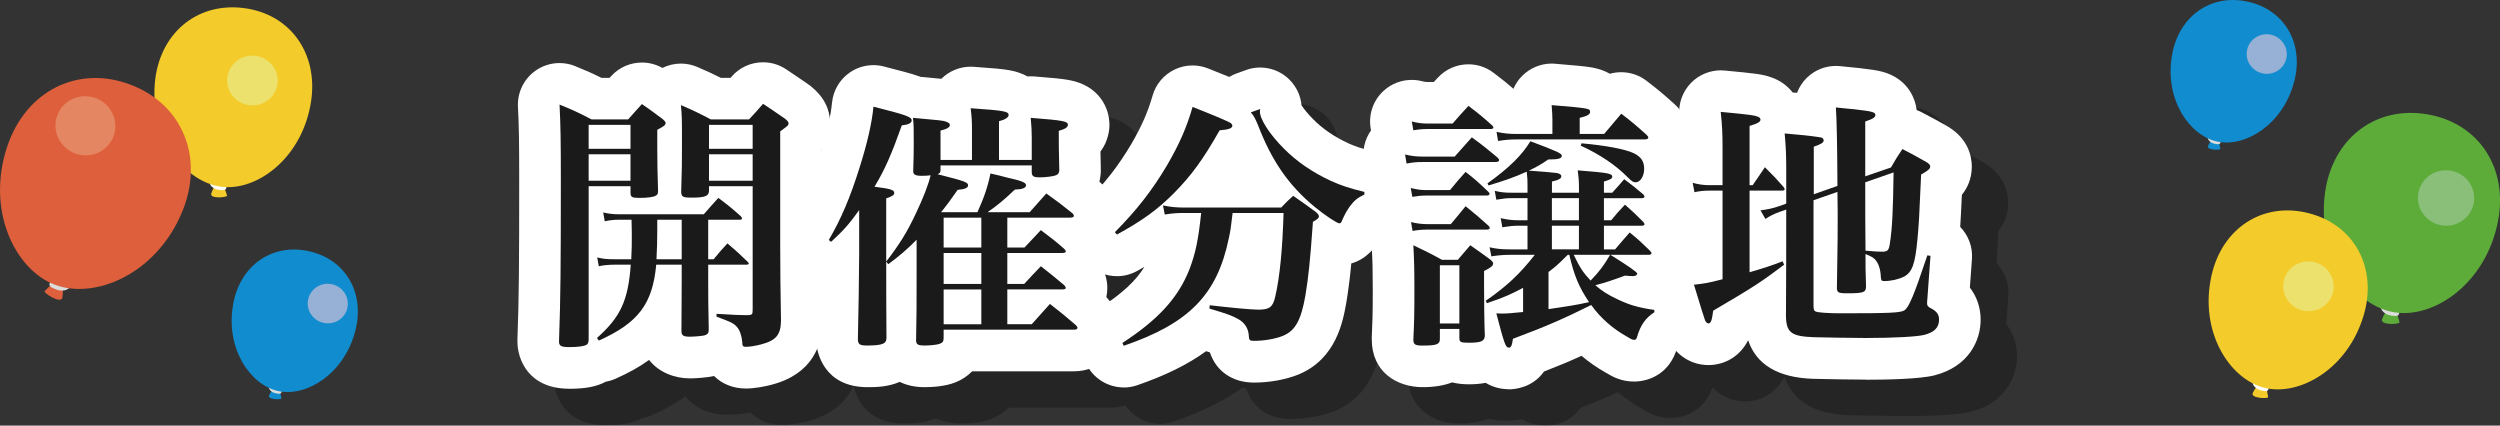
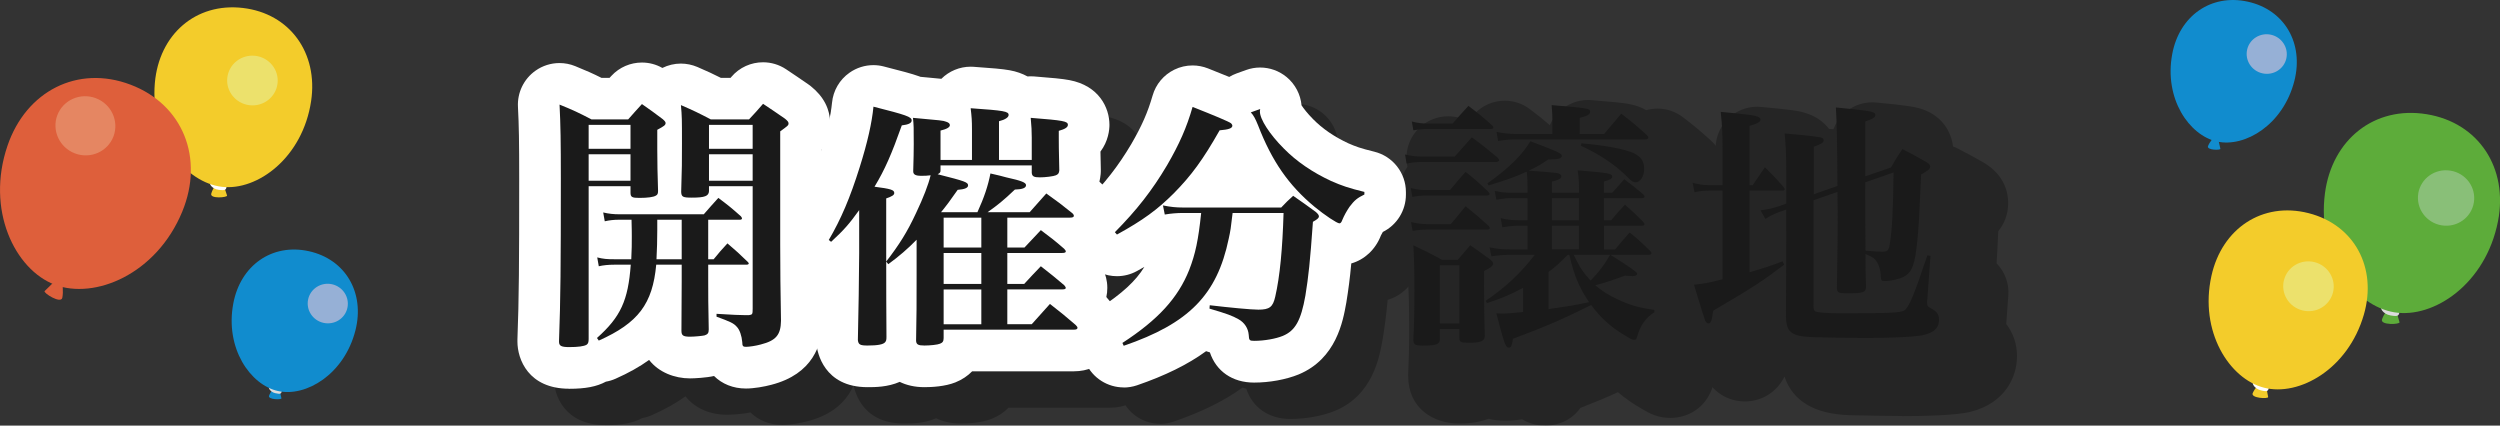
<svg xmlns="http://www.w3.org/2000/svg" viewBox="0 0 480.93 81.88">
  <rect x="0" y="0" width="480.93" height="81.88" fill="#333333" stroke="none" />
  <defs>
    <style>
      .cls-1 {
        fill: #ece16c;
      }

      .cls-1, .cls-2, .cls-3, .cls-4, .cls-5, .cls-6, .cls-7, .cls-8, .cls-9, .cls-10, .cls-11, .cls-12, .cls-13, .cls-14 {
        stroke-width: 0px;
      }

      .cls-1, .cls-2, .cls-3, .cls-4, .cls-5, .cls-7, .cls-9, .cls-10, .cls-11, .cls-13, .cls-14 {
        fill-rule: evenodd;
      }

      .cls-2 {
        fill: #5dac3a;
      }

      .cls-3 {
        fill: #fefefe;
      }

      .cls-4 {
        fill: #e58662;
      }

      .cls-5 {
        fill: #de5f3b;
      }

      .cls-6 {
        fill: #1a1a1a;
      }

      .cls-7 {
        fill: #118cce;
      }

      .cls-8 {
        fill: #000;
      }

      .cls-9 {
        fill: #89bf78;
      }

      .cls-10 {
        fill: #dcdcdc;
      }

      .cls-15 {
        isolation: isolate;
      }

      .cls-11 {
        fill: #f3cc2b;
      }

      .cls-16 {
        mix-blend-mode: multiply;
        opacity: .27;
      }

      .cls-12 {
        fill: #fff;
      }

      .cls-13 {
        fill: #dbdcdc;
      }

      .cls-14 {
        fill: #96b0d6;
      }
    </style>
  </defs>
  <g class="cls-15">
    <g id="_レイヤー_2" data-name="レイヤー 2">
      <g id="_レイヤー_1-2" data-name="レイヤー 1">
        <g>
          <g>
            <g class="cls-16">
              <path class="cls-8" d="M116.49,81.78c-7.85,0-9.95-5.69-9.95-9.05,0,0,0-.35,0-.45.3-7.97.34-14.37.34-30.85,0-7.16-.05-10.27-.24-13.89-.14-2.73,1.13-5.35,3.36-6.93,1.37-.98,3-1.48,4.63-1.48,1.02,0,2.04.19,3.02.59,2.2.9,3.35,1.4,5.06,2.26h1.55c.11-.11.22-.24.34-.37,1.57-1.7,3.72-2.58,5.89-2.58,1.35,0,2.71.34,3.93,1.04,1.11-.55,2.33-.84,3.56-.84,1.07,0,2.15.22,3.17.65,2.01.87,3.05,1.35,4.53,2.1h1.86c.05-.05.09-.11.14-.17,1.57-1.86,3.83-2.83,6.11-2.83,1.53,0,3.08.44,4.43,1.34,1.85,1.24,2.47,1.65,4.33,2.94.15.1.3.21.44.33,2.45,1.97,3.7,4.37,3.7,7.15,0,2.16-.69,3.78-1.6,5.01v18.29c0,5.18.04,7.93.13,13.4l.02,1.17c0,.09,0,.18,0,.28-.08,4.4-1.86,10.07-9.85,12.13-1.33.36-3.33.72-4.9.72-2.46,0-4.6-.89-6.13-2.41-1.47.34-3.77.46-4.62.46-2.93,0-6-1.14-7.87-3.55-1.83,1.32-3.96,2.51-6.42,3.6-.62.28-1.25.47-1.89.58-1.78.96-3.93,1.37-7.08,1.37Z" />
              <path class="cls-8" d="M184.83,81.48c-1.86,0-3.45-.38-4.75-1.02-2.33,1.02-4.76,1.02-6.2,1.02-8.42,0-9.64-6.76-9.8-8.12-.04-.38-.06-.76-.05-1.14.06-2.43.15-7.22.2-11.14-.8-.28-1.56-.69-2.26-1.23l-.45-.35c-3.17-2.47-4.02-6.9-1.99-10.37,2.05-3.49,3.56-7.06,5.21-12.34,1.29-4.09,2.07-7.46,2.32-10.03.22-2.32,1.45-4.43,3.36-5.77,1.36-.96,2.97-1.46,4.6-1.46.66,0,1.32.08,1.97.25,3.49.89,5.39,1.39,6.76,1.88.11.04.22.08.33.12l1.08.1c1.23.11,2.17.2,2.93.28,1.5-1.49,3.53-2.33,5.64-2.33.19,0,.37,0,.56.02,3.57.25,5.51.41,6.91.66,1.35.24,2.49.66,3.46,1.19.21-.02.41-.02.62-.02s.42,0,.63.02c3.59.28,5.43.45,6.81.71,5.69,1.07,7.71,5.31,7.71,8.61,0,.92-.19,3.09-1.73,5.14.01.77.04,1.83.07,3.43,0,.3,0,.6-.03.9-.05.5-.13.99-.24,1.46,1.95,1.68,3.07,4.06,3.07,6.57,0,1.77-.59,3.6-1.74,5.08.13.58.19,1.16.19,1.77,0,1.18-.27,2.38-.79,3.5.43.92.79,2.09.79,3.51,0,.61-.06,1.19-.19,1.76,2,2.15,2.44,4.4,2.44,5.94,0,4.1-3.25,8.35-8.7,8.35h-19.55c-.88.9-1.96,1.62-3.23,2.13-2,.8-4.57.92-5.97.92Z" />
              <path class="cls-8" d="M223.17,81.53c-3.06,0-5.96-1.77-7.28-4.69l-.25-.55c-1.64-3.6-.39-7.86,2.92-10.02,4.26-2.77,6.92-5.2,8.59-7.93-.46.26-.94.53-1.43.8-1.21.67-2.54.99-3.85.99-2.23,0-4.43-.93-5.99-2.69l-.4-.45c-2.8-3.15-2.67-7.93.29-10.93,3.79-3.83,6.35-7.12,8.86-11.35,2.03-3.5,3.15-6.05,4.1-9.33.62-2.17,2.13-3.97,4.16-4.97,1.11-.55,2.32-.82,3.53-.82,1,0,1.99.19,2.94.56,1.68.66,3.02,1.2,4.11,1.65.45-.27.93-.5,1.43-.68l1.8-.65c.88-.32,1.8-.48,2.71-.48,1.85,0,3.67.64,5.13,1.86,1.64,1.37,2.65,3.33,2.84,5.41.38.58,1.1,1.53,2.24,2.68,1.78,1.81,4.02,3.35,6.74,4.62,1.47.64,2.32.96,5.01,1.62,3.58.88,6.09,4.09,6.09,7.77v.5c0,3.04-1.72,5.82-4.44,7.17-.16.26-.29.5-.37.68-1.04,2.7-3.14,4.65-5.7,5.38-.27,2.94-.55,5.03-.95,7.5,0,.04-.01.08-.02.11-.62,3.48-1.9,10.72-9.15,13.74-2.43.99-5.61,1.57-8.58,1.57-4.19,0-7.3-2.2-8.5-5.81-.21-.07-.45-.14-.73-.23-3.55,2.59-7.93,4.72-13.28,6.56-.86.29-1.73.43-2.59.43Z" />
              <path class="cls-8" d="M297.24,81.88c-.98,0-2.72-.18-4.44-1.23-.95.18-2.01.28-3.21.28s-2.31-.13-3.25-.37c-1.47.57-3.32.92-5.65.92-4.88,0-9.8-2.84-9.8-9.2,0-.12,0-.25,0-.37.14-3.08.19-4.47.19-9.13,0-3.9-.04-5.4-.19-8.19-.02-.46,0-.91.04-1.36-.03-.14-.06-.28-.08-.42l-.3-1.7c-.25-1.43-.11-2.88.39-4.21-.06-.21-.1-.43-.14-.64l-.3-1.7c-.14-.82-.16-1.65-.05-2.46-.36-.71-.62-1.48-.76-2.28l-.3-1.75c-.36-2.12.14-4.27,1.36-5.99l-.06-.32c-.48-2.7.46-5.45,2.49-7.3,1.49-1.36,3.42-2.09,5.39-2.09.7,0,1.41.09,2.11.28.3.08.57.12.89.12h1.26c.23-.25.48-.53.78-.84,1.57-1.69,3.71-2.56,5.87-2.56,1.69,0,3.38.53,4.82,1.62,1.71,1.29,2.55,1.96,3.84,3.09.4-.93.97-1.78,1.7-2.5,1.51-1.5,3.54-2.35,5.65-2.35.21,0,.43,0,.64.03,4.09.34,5.88.5,7.17.73,1.32.24,2.45.65,3.39,1.2.71-.2,1.45-.3,2.19-.3,1.71,0,3.43.55,4.89,1.67,2.44,1.88,3.23,2.56,5.31,4.43.1.09.21.19.31.29,2.23,2.23,2.69,4.6,2.69,6.21,0,1.42-.35,2.75-.97,3.91.12.67.17,1.37.17,2.09,0,.99-.12,1.94-.34,2.84.25.81.39,1.65.39,2.51,0,.94-.15,1.84-.44,2.67.29.85.44,1.74.44,2.63,0,.33-.02.66-.06.99.94,1.44,1.41,2.98,1.41,4.61,0,1.98-.68,3.79-1.84,5.2,1.48,1.46,2.39,3.49,2.39,5.7v.45c0,2.67-1.33,5.16-3.54,6.64-.02.06-.05.14-.08.24-1.35,4.73-5.15,6.43-8.29,6.43-2.35,0-4.02-.86-5.4-1.7-1.71-.97-3.26-2.05-4.68-3.25-2.32,1.06-4.57,2-7.21,3.02-2.22,3.11-5.56,3.43-6.82,3.43Z" />
              <path class="cls-8" d="M365.92,80.03c-1.24,0-8.62-.09-10.21-.16-6.69-.24-10.85-2.73-12.42-7.42-1.48,2.97-4.35,4.78-7.66,4.78-1.48,0-5.17-.44-7.54-4.56-.19-.33-.35-.67-.5-1.02-.47-1.18-2.19-6.92-2.38-7.57-.68-2.27-.32-4.71.98-6.69,1-1.52,2.48-2.64,4.18-3.2v-2.64c-.61-.21-1.19-.49-1.74-.85-1.83-1.18-3.09-3.06-3.51-5.19l-.35-1.8c-.53-2.71.38-5.51,2.41-7.39.92-.86,2.02-1.47,3.19-1.81-.02-1.86-.08-2.98-.3-5.15-.25-2.38.59-4.75,2.28-6.46,1.51-1.52,3.56-2.37,5.68-2.37.25,0,.5.01.76.04,5.81.55,7.24.7,8.86,1.28,1.71.56,3.16,1.6,4.21,2.94.29.03.57.05.84.07.41-1.08,1.05-2.08,1.9-2.91,1.5-1.46,3.51-2.27,5.58-2.27.26,0,.51.01.77.04.64.06,1.23.12,1.76.18.64.07,1.17.13,1.54.15.13,0,.26.02.39.04,2.16.25,3.38.42,4.47.71,4.4,1.18,6.26,4.51,6.6,7.37.33.12.65.26.97.43,2.12,1.11,2.87,1.51,4.84,2.63.06.03.11.07.17.1,4.03,2.42,4.63,5.87,4.63,7.71,0,2.35-.84,4.12-1.91,5.44-.13,2.9-.22,4.71-.32,6.17,1.55,1.59,2.43,3.81,2.26,6.17l-.4,5.51c1.34,1.74,2.07,3.85,2.07,6.17,0,4.07-2.33,9.02-8.86,10.7-2.85.74-9.52.85-13.24.85Z" />
              <path class="cls-8" d="M120.24,42.82v29.4c0,.6-.1.9-.4,1.1-.5.3-1.65.45-3.35.45-1.55,0-1.95-.25-1.95-1.05v-.15c.3-8.05.35-14.45.35-31.15,0-7.1-.05-10.4-.25-14.3,2.7,1.1,3.55,1.5,6.15,2.85h7.05c1.15-1.3,1.5-1.7,2.65-2.95,1.75,1.2,2.25,1.6,4,2.9.4.35.55.55.55.75,0,.4-.3.6-1.6,1.3v3.75c0,2.75.05,4.6.15,8,0,.5-.1.75-.4.9-.45.3-1.65.45-3.2.45-1.4,0-1.7-.15-1.7-1v-1.25h-8.05ZM128.29,31.02h-8.05v4.6h8.05v-4.6ZM128.29,36.67h-8.05v5.1h8.05v-5.1ZM143.24,56.87h1.05c1.1-1.35,1.45-1.75,2.65-3.05,1.75,1.5,2.25,1.95,3.9,3.55.15.15.2.25.2.3,0,.15-.15.25-.45.25h-7.35v3.2c0,2.45,0,4.7.1,9.15v.15c0,.65-.2.9-.8,1.1-.4.1-1.95.25-2.8.25-1.35,0-1.65-.25-1.65-1.15l.05-9.45v-3.25h-4.9c-.7,7.55-3.45,11.2-11.05,14.6l-.35-.5c4.55-4.05,6-7.2,6.5-14.1h-3.2c-1.05,0-2.1.1-2.95.3l-.3-1.7c1.2.3,1.9.35,3.25.35h3.3c.1-2,.1-2.85.1-4.35,0-.9,0-1.25-.05-3.25h-2.4c-1,0-1.9.1-2.75.3l-.3-1.7c1.05.25,2,.35,3.05.35h16.3c1.2-1.4,1.6-1.8,2.8-3.15,2,1.5,2.55,1.95,4.35,3.55.15.2.2.3.2.4,0,.15-.15.25-.4.25h-6.1v7.6ZM133.44,49.27v2.05c0,1.9-.05,3.6-.15,5.55h4.85v-7.6h-4.7ZM143.39,42.82v.95c-.05.95-.8,1.25-3.3,1.25-1.75,0-2-.15-2.05-1.1.15-4.95.15-5.4.15-9.4,0-4.6,0-5.05-.2-7.3,2.55,1.1,3.35,1.5,5.75,2.75h7.35c1.2-1.3,1.6-1.7,2.7-3,1.8,1.2,2.4,1.6,4.2,2.85.5.4.7.65.7.9,0,.4-.1.45-1.6,1.55v21.75c0,5.6.05,8.35.15,14.7-.05,2.7-.95,3.8-3.9,4.55-.9.25-2.2.45-2.85.45-.55,0-.7-.15-.7-.9-.1-1.2-.5-2.4-1.05-2.95-.6-.7-1.3-1-3.9-1.95v-.55c3.45.2,4.3.25,5.35.25h.9c.65-.1.7-.15.7-1.25v-23.55h-8.4ZM151.79,31.02h-8.4v4.6h8.4v-4.6ZM151.79,36.67h-8.4v5.1h8.4v-5.1Z" />
-               <path class="cls-8" d="M166.43,53.17c2.35-4,4.1-8.1,5.95-14,1.5-4.75,2.35-8.55,2.65-11.65,6.3,1.6,7.35,1.95,7.35,2.65,0,.5-.6.8-1.9.95-1.95,5.5-3.25,8.5-5.25,11.8,3.1.4,3.8.6,3.8,1.2,0,.4-.4.65-1.55,1.05v10.45q0,9.65.05,16.2c0,.55-.05.75-.25,1-.35.45-1.45.65-3.4.65-1.45,0-1.75-.2-1.85-1.05.1-3.75.25-13.55.25-16.65v-8.35c-1.9,2.65-2.95,3.85-5.4,6.1l-.45-.35ZM187.93,39.77c0,.4-.1.5-.55.75,5.35,1.35,5.85,1.55,5.85,2.15,0,.45-.6.75-2,.85-1.5,2.15-2.1,2.95-3.2,4.3h7c1.3-2.85,2.05-5.1,2.5-7.45,1.35.3,2.35.55,3.05.75,2.95.65,3.8,1,3.8,1.5,0,.55-.7.8-2.15.85-2.2,2.1-3.4,3.05-5.25,4.35h8.1l3.2-3.6c2.25,1.6,2.9,2.1,4.95,3.75.25.2.35.4.35.55,0,.25-.25.35-.8.35h-12v5.75h3.3l3.15-3.35c2,1.5,2.6,1.95,4.5,3.6.2.25.3.35.3.5,0,.2-.2.3-.8.3h-10.45v5.95h3.25q1.6-1.75,3.2-3.4c2,1.55,2.6,2.05,4.5,3.65.2.25.3.4.3.5,0,.2-.2.3-.6.3h-10.65v6.7h4.7c1.5-1.7,2-2.25,3.5-3.9,2.2,1.7,2.85,2.25,4.95,4.05.25.25.35.4.35.55,0,.25-.25.35-.7.35h-25.05v1.6c0,.65-.2.9-.7,1.1-.45.2-1.9.35-3,.35-1.2,0-1.55-.2-1.6-.9.1-4.9.1-7.2.1-12.55v-6.9c-1.65,1.7-3.45,3.25-5.45,4.7l-.4-.5c2.55-3.3,4.05-5.7,5.75-9.35,1.4-2.95,2.35-5.4,2.8-7.25-.65.1-1.15.1-1.85.1-1.05,0-1.5-.25-1.5-.85v-.1q.1-3.2.1-5.15c0-3.3,0-3.55-.15-5.05,5.45.5,5.75.5,6.4.75.45.15.7.35.7.65,0,.4-.55.75-1.8,1.05v5.65h6.05v-5.9c0-1.6-.05-2.35-.25-4.05,6.45.45,7.3.6,7.3,1.3,0,.45-.65.9-1.85,1.2v7.45h6.3v-4.35c0-1.3-.05-2.05-.2-3.75,6.35.5,7.15.65,7.15,1.35,0,.45-.5.8-1.75,1.15v1.45c0,1.3,0,1.7.1,6.15-.05.55-.2.75-.65.95-.45.2-2.05.4-3.1.4-1.15,0-1.5-.2-1.55-.9v-1.4h-17.55v.95ZM195.78,48.87h-7.25v5.75h7.25v-5.75ZM188.53,55.67v5.95h7.25v-5.95h-7.25ZM188.53,62.68v6.7h7.25v-6.7h-7.25Z" />
              <path class="cls-8" d="M221.47,51.67c4.2-4.25,7.15-8,10.05-12.9,2.35-4.05,3.75-7.2,4.9-11.2,4.05,1.6,6.95,2.8,7.4,3.15.1.1.25.3.25.45,0,.5-.65.75-2.45.9-3.2,5.65-5.45,8.7-8.8,12.1-3.15,3.15-5.95,5.2-10.95,7.95l-.4-.45ZM244.12,47.97c-.35,3-.4,3.35-.75,4.95-2.25,10.8-7.65,16.3-20.2,20.6l-.25-.55c6.85-4.45,10.7-8.65,12.85-14.05,1.2-3.1,1.75-5.7,2.3-10.95h-3.5c-1.15,0-2.35.1-3.5.3l-.35-1.75c1.5.3,2.55.4,3.8.4h18.95c1-1.05,1.3-1.35,2.3-2.25,1.95,1.35,2.5,1.75,4.35,3.1.4.35.6.6.6.85,0,.3-.25.55-1.15,1.05-.55,7.75-.85,10.5-1.45,14.2-.85,4.8-1.95,6.75-4.35,7.75-1.35.55-3.55.95-5.5.95-.9,0-1-.1-1.05-1.15-.1-1.25-.8-2.35-1.95-3-1.25-.7-2.2-1.05-5.6-2.05l.05-.65c3.8.45,8,.85,9.35.85,2.15,0,2.8-.5,3.25-2.5.9-3.9,1.4-9.25,1.6-16.1h-9.8ZM249.42,27.97c-.05.3-.05.45-.05.5,0,1.45,1.85,4.35,4.6,7.1,2.45,2.5,5.55,4.6,9.1,6.25,2.05.9,3.35,1.35,6.4,2.1v.5c-1.35.65-1.9,1.1-2.85,2.35-.55.8-1.05,1.7-1.4,2.55-.15.45-.35.65-.55.65-.45,0-2.8-1.55-4.8-3.2-5-4.15-8.2-8.8-10.85-15.65-.55-1.35-.85-1.9-1.4-2.5l1.8-.65Z" />
              <path class="cls-8" d="M277.29,36.72c1.25.3,2.15.4,3.35.4h6.2c1.45-1.65,1.9-2.15,3.3-3.7,2.2,1.6,2.85,2.15,4.9,3.85.25.25.35.4.35.55,0,.2-.25.35-.7.35h-14.05c-1.1,0-1.8.05-3.05.3l-.3-1.75ZM278.39,43.17c1.3.3,1.95.4,2.95.4h4.6c1.3-1.6,1.7-2.05,3-3.5,2,1.55,2.55,2.1,4.35,3.8.2.2.25.3.25.45,0,.2-.2.3-.6.3h-11.6c-.85,0-1.45.05-2.65.25l-.3-1.7ZM278.44,49.72c1.25.3,2.15.4,3.25.4h4.4c1.25-1.5,1.65-1.95,2.85-3.45,2,1.6,2.55,2.1,4.4,3.75.2.2.25.35.25.45,0,.15-.2.3-.55.3h-11.35c-1.1,0-1.75.05-2.95.25l-.3-1.7ZM278.59,30.37c1.1.3,2.1.4,3,.4h4.85c1.3-1.5,1.75-2,3.05-3.4,2.05,1.55,2.65,2.05,4.55,3.75.2.2.25.3.25.4,0,.2-.2.3-.55.3h-12.1c-.95,0-1.6.05-2.75.25l-.3-1.7ZM283.99,72.23c0,1-.6,1.25-3.3,1.25-1.5,0-1.8-.2-1.8-1.2.15-3.2.2-4.7.2-9.5,0-4.05-.05-5.7-.2-8.6,2.4,1.15,3.15,1.5,5.5,2.8h3.05c1.05-1.2,1.35-1.6,2.4-2.8,1.75,1.2,2.25,1.6,3.85,2.75.4.35.55.55.55.75,0,.45-.5.85-1.75,1.45v2.7c0,3.25.05,7.5.15,9.75-.05,1.05-.7,1.35-3.05,1.35-1.6,0-1.85-.1-1.85-.95v-1.7h-3.75v1.95ZM283.99,69.23h3.75v-11.2h-3.75v11.2ZM316.8,56.02q5.15,3.2,5.15,3.6c0,.3-.3.5-.85.5-.35,0-.95-.05-1.5-.1-2.6.95-3.6,1.3-5.7,1.85,1.25,1.1,2.45,1.85,4.15,2.65,2.4,1.15,4.05,1.65,7.2,2.1v.45c-1.65,1.05-2.65,2.45-3.3,4.65-.15.55-.25.65-.6.65-.25,0-.45-.05-1.35-.6-2.85-1.6-5.1-3.6-6.9-6.1-5,2.5-8.6,4.1-15.05,6.5-.2,1.35-.35,1.7-.8,1.7-.6,0-.85-.65-2.4-6.6.5.05.85.05,1.1.05.95,0,2.05-.1,4.05-.3v-4.65c-2.35,1.25-3.7,1.85-6.95,2.95l-.25-.45c4.05-2.8,6.55-5.15,9.45-8.85h-4.8c-1.2,0-2.4.1-3.55.3l-.35-1.75c1.35.3,2.3.4,3.85.4h3.45v-4.55h-1.75c-1,0-1.9.1-3.1.3l-.3-1.75c1.35.3,2.2.4,3.4.4h1.75v-4.25h-3.1c-.9,0-1.45.05-2.9.3l-.3-1.7c1.3.3,2,.35,3.2.35h3.1v-1.15c0-1.3,0-1.5-.15-2.9-2.45,1.1-4.3,1.75-7.35,2.65l-.2-.4c4.2-3,6.7-5.5,8.25-8.1,5.2,1.95,6.05,2.35,6.05,2.8,0,.5-.65.7-2.35.7h-.25c-1.6,1.1-2.2,1.4-3.75,2.15q4.15.3,5.3.45c.6.1.95.3.95.65,0,.4-.45.7-1.8,1v2.15h5.2v-.85c0-1.3-.05-2-.25-3.45,5.75.45,6.65.6,6.65,1.2,0,.4-.4.6-1.6.95v2.15h1.6c1.05-1.15,1.4-1.55,2.3-2.6,1.6,1.2,2.05,1.55,3.65,2.9.2.2.25.35.25.45,0,.2-.2.3-.55.3h-7.25v4.25h1.4c1.1-1.35,1.45-1.75,2.65-3,1.6,1.4,2.05,1.85,3.5,3.3.15.15.25.35.25.45,0,.2-.2.3-.5.3h-7.3v4.55h2.15c1.2-1.4,1.55-1.85,2.8-3.25,1.8,1.45,2.3,1.95,3.9,3.5.2.25.3.35.3.5s-.2.3-.55.3h-7.35ZM315.59,32.77l3.3-3.9c2.2,1.7,2.85,2.25,4.85,4.05.25.25.35.4.35.55,0,.2-.25.35-.65.35h-24.8c-1.2,0-2.25.1-3.45.3l-.3-1.75c1.45.3,2.5.4,3.75.4h7v-2.75c0-.85-.05-1.5-.15-2.8,7.25.6,7.4.65,7.4,1.3,0,.5-.55.8-2,1.15v3.1h4.7ZM308.59,56.02c-1.85,1.85-2.3,2.25-3.7,3.3v7.15c4-.6,5.4-.8,7.8-1.35-1.95-2.9-2.85-5.05-3.8-9.1h-.3ZM305.54,49.37h5.2v-4.25h-5.2v4.25ZM305.54,54.97h5.2v-4.55h-5.2v4.55ZM309.74,56.02c1.2,2.5,1.8,3.4,3.25,4.95,1.7-1.75,2.55-2.9,3.75-4.95h-7ZM311.24,34.57c4.55.4,8.35,1.1,10.05,1.9,1.4.7,2,1.55,2,3s-.75,2.6-1.65,2.6c-.45,0-.75-.2-1.45-.9-2.35-2.4-5.4-4.45-9.1-6.15l.15-.45Z" />
              <path class="cls-8" d="M350.22,57.92c-4.25,3.2-5.55,4.1-13.65,8.85-.25,1.95-.45,2.45-.95,2.45-.2,0-.4-.2-.6-.55-.1-.25-.85-2.55-2.15-6.9,2.15-.25,2.6-.3,5.5-1.05v-17.05h-2.55c-.95,0-2,.1-2.85.3l-.35-1.8c1.1.3,2.05.45,3.2.45h2.55v-6.9c0-2.9-.05-4.3-.35-7.2,5.8.55,6.4.65,7.05.9.4.1.6.35.6.6,0,.4-.55.75-2.1,1.2v11.4h.6c1.05-1.5,1.35-2,2.35-3.45,1.6,1.6,2.1,2.1,3.55,3.75.15.2.25.35.25.5s-.2.25-.5.25h-6.25v15.7c2.9-.85,3.85-1.15,6.35-2.1l.3.65ZM349.32,47.77c-1,.35-1.9.8-2.7,1.35l-.95-1.65c1.45-.2,2.35-.4,3.4-.75l1.55-.55v-6.4c0-2.9-.05-4.25-.3-7.1q6.75.6,7.2.85c.15.05.3.3.3.5,0,.4-.45.7-1.9,1.2v9.15l4.55-1.6q-.05-11.55-.3-15.1c1.55.15,2.8.3,3.55.35,3.45.4,4.05.55,4.05,1.1,0,.45-.45.75-1.95,1.25v10.55l4.95-1.7c.9-1.6,1.2-2.05,2.2-3.55,2.1,1.1,2.75,1.45,4.6,2.5.5.3.75.55.75.85,0,.45-.4.8-1.75,1.55-.35,8.15-.45,9.8-.7,12.4-.45,4.8-1,6.4-2.6,7.25-1,.5-2.45.85-3.8.85-.5,0-.6-.15-.65-.75-.05-1.55-.45-2.65-1.1-3.4-.4-.4-.75-.6-1.85-1.05,0,2.4,0,3.1.1,6.2,0,1.2-.45,1.35-3.7,1.35-1.65,0-1.9-.15-1.9-1.1.15-9.8.15-10,.15-13.55,0-.25,0-2.1-.05-4.85l-4.6,1.6v20.25c0,.75.1,1.05.4,1.15.4.2,2.35.35,4.85.35,9.5,0,11.4-.1,12.2-.55.9-.55,1.85-2.85,4.45-10.6l.6.1-.6,8.3c-.05.4-.05.65-.05.8,0,.5.15.7.85,1.05,1.05.55,1.45,1.2,1.45,2.1,0,1.55-.9,2.45-2.85,2.95-1.35.35-5.9.6-11.25.6-1.5,0-9.05-.1-9.9-.15-4.4-.15-5.4-.85-5.45-4.1.05-7.95.05-14.75.05-20.45l-1.3.45ZM365.82,42.07c0,4.85,0,9.2.05,13.15,1.5.15,2.55.2,3.2.2,1.05,0,1.3-.25,1.5-1.65.45-2.95.6-6.2.7-13.6l-5.45,1.9Z" />
            </g>
            <g>
              <g>
                <path class="cls-12" d="M109.49,74.78c-7.85,0-9.95-5.69-9.95-9.05,0,0,0-.35,0-.45.3-7.97.34-14.37.34-30.85,0-7.16-.05-10.27-.24-13.89-.14-2.73,1.13-5.35,3.36-6.93,1.37-.98,3-1.48,4.63-1.48,1.02,0,2.04.19,3.02.59,2.2.9,3.35,1.4,5.06,2.26h1.55c.11-.11.22-.24.34-.37,1.57-1.7,3.72-2.58,5.89-2.58,1.35,0,2.71.34,3.93,1.04,1.11-.55,2.33-.84,3.56-.84,1.07,0,2.15.22,3.17.65,2.01.87,3.05,1.35,4.53,2.1h1.86c.05-.05.09-.11.14-.17,1.57-1.86,3.83-2.83,6.11-2.83,1.53,0,3.08.44,4.43,1.34,1.85,1.24,2.47,1.65,4.33,2.94.15.1.3.21.44.33,2.45,1.97,3.7,4.37,3.7,7.15,0,2.16-.69,3.78-1.6,5.01v18.29c0,5.18.04,7.93.13,13.4l.02,1.17c0,.09,0,.18,0,.28-.08,4.4-1.86,10.07-9.85,12.13-1.33.36-3.33.72-4.9.72-2.46,0-4.6-.89-6.13-2.41-1.47.34-3.77.46-4.62.46-2.93,0-6-1.14-7.87-3.55-1.83,1.32-3.96,2.51-6.42,3.6-.62.28-1.25.47-1.89.58-1.78.96-3.93,1.37-7.08,1.37Z" />
                <path class="cls-12" d="M177.83,74.48c-1.86,0-3.45-.38-4.75-1.02-2.33,1.02-4.76,1.02-6.2,1.02-8.42,0-9.64-6.76-9.8-8.12-.04-.38-.06-.76-.05-1.14.06-2.43.15-7.22.2-11.14-.8-.28-1.56-.69-2.26-1.23l-.45-.35c-3.17-2.47-4.02-6.9-1.99-10.37,2.05-3.49,3.56-7.06,5.21-12.34,1.29-4.09,2.07-7.46,2.32-10.03.22-2.32,1.45-4.43,3.36-5.77,1.36-.96,2.97-1.46,4.6-1.46.66,0,1.32.08,1.97.25,3.49.89,5.39,1.39,6.76,1.88.11.04.22.08.33.12l1.08.1c1.23.11,2.17.2,2.93.28,1.5-1.49,3.53-2.33,5.64-2.33.19,0,.37,0,.56.02,3.57.25,5.51.41,6.91.66,1.35.24,2.49.66,3.46,1.19.21-.02.41-.02.62-.02s.42,0,.63.02c3.59.28,5.43.45,6.81.71,5.69,1.07,7.71,5.31,7.71,8.61,0,.92-.19,3.09-1.73,5.14.01.77.04,1.83.07,3.43,0,.3,0,.6-.03.9-.05.5-.13.99-.24,1.46,1.95,1.68,3.07,4.06,3.07,6.57,0,1.77-.59,3.6-1.74,5.08.13.58.19,1.16.19,1.77,0,1.18-.27,2.38-.79,3.5.43.92.79,2.09.79,3.51,0,.61-.06,1.19-.19,1.76,2,2.15,2.44,4.4,2.44,5.94,0,4.1-3.25,8.35-8.7,8.35h-19.55c-.88.9-1.96,1.62-3.23,2.13-2,.8-4.57.92-5.97.92Z" />
                <path class="cls-12" d="M216.17,74.53c-3.06,0-5.96-1.77-7.28-4.69l-.25-.55c-1.64-3.6-.39-7.86,2.92-10.02,4.26-2.77,6.92-5.2,8.59-7.93-.46.26-.94.53-1.43.8-1.21.67-2.54.99-3.85.99-2.23,0-4.43-.93-5.99-2.69l-.4-.45c-2.8-3.15-2.67-7.93.29-10.93,3.79-3.83,6.35-7.12,8.86-11.35,2.03-3.5,3.15-6.05,4.1-9.33.62-2.17,2.13-3.97,4.16-4.97,1.11-.55,2.32-.82,3.53-.82,1,0,1.99.19,2.94.56,1.68.66,3.02,1.2,4.11,1.65.45-.27.93-.5,1.43-.68l1.8-.65c.88-.32,1.8-.48,2.71-.48,1.85,0,3.67.64,5.13,1.86,1.64,1.37,2.65,3.33,2.84,5.41.38.58,1.1,1.53,2.24,2.68,1.78,1.81,4.02,3.35,6.74,4.62,1.47.64,2.32.96,5.01,1.62,3.58.88,6.09,4.09,6.09,7.77v.5c0,3.04-1.72,5.82-4.44,7.17-.16.26-.29.5-.37.68-1.04,2.7-3.14,4.65-5.7,5.38-.27,2.94-.55,5.03-.95,7.5,0,.04-.01.08-.02.11-.62,3.48-1.9,10.72-9.15,13.74-2.43.99-5.61,1.57-8.58,1.57-4.19,0-7.3-2.2-8.5-5.81-.21-.07-.45-.14-.73-.23-3.55,2.59-7.93,4.72-13.28,6.56-.86.29-1.73.43-2.59.43Z" />
-                 <path class="cls-12" d="M290.24,74.88c-.98,0-2.72-.18-4.44-1.23-.95.18-2.01.28-3.21.28s-2.31-.13-3.25-.37c-1.47.57-3.32.92-5.65.92-4.88,0-9.8-2.84-9.8-9.2,0-.12,0-.25,0-.37.14-3.08.19-4.47.19-9.13,0-3.9-.04-5.4-.19-8.19-.02-.46,0-.91.04-1.36-.03-.14-.06-.28-.08-.42l-.3-1.7c-.25-1.43-.11-2.88.39-4.21-.06-.21-.1-.43-.14-.64l-.3-1.7c-.14-.82-.16-1.65-.05-2.46-.36-.71-.62-1.48-.76-2.28l-.3-1.75c-.36-2.12.14-4.27,1.36-5.99l-.06-.32c-.48-2.7.46-5.45,2.49-7.3,1.49-1.36,3.42-2.09,5.39-2.09.7,0,1.41.09,2.11.28.3.08.57.12.89.12h1.26c.23-.25.48-.53.78-.84,1.57-1.69,3.71-2.56,5.87-2.56,1.69,0,3.38.53,4.82,1.62,1.71,1.29,2.55,1.96,3.84,3.09.4-.93.97-1.78,1.7-2.5,1.51-1.5,3.54-2.35,5.65-2.35.21,0,.43,0,.64.03,4.09.34,5.88.5,7.17.73,1.32.24,2.45.65,3.39,1.2.71-.2,1.45-.3,2.19-.3,1.71,0,3.43.55,4.89,1.67,2.44,1.88,3.23,2.56,5.31,4.43.1.09.21.19.31.29,2.23,2.23,2.69,4.6,2.69,6.21,0,1.42-.35,2.75-.97,3.91.12.67.17,1.37.17,2.09,0,.99-.12,1.94-.34,2.84.25.81.39,1.65.39,2.51,0,.94-.15,1.84-.44,2.67.29.85.44,1.74.44,2.63,0,.33-.02.66-.06.99.94,1.44,1.41,2.98,1.41,4.61,0,1.98-.68,3.79-1.84,5.2,1.48,1.46,2.39,3.49,2.39,5.7v.45c0,2.67-1.33,5.16-3.54,6.64-.02.06-.05.14-.08.24-1.35,4.73-5.15,6.43-8.29,6.43-2.35,0-4.02-.86-5.4-1.7-1.71-.97-3.26-2.05-4.68-3.25-2.32,1.06-4.57,2-7.21,3.02-2.22,3.11-5.56,3.43-6.82,3.43Z" />
-                 <path class="cls-12" d="M358.92,73.03c-1.24,0-8.62-.09-10.21-.16-6.69-.24-10.85-2.73-12.42-7.42-1.48,2.97-4.35,4.78-7.66,4.78-1.48,0-5.17-.44-7.54-4.56-.19-.33-.35-.67-.5-1.02-.47-1.18-2.19-6.92-2.38-7.57-.68-2.27-.32-4.71.98-6.69,1-1.52,2.48-2.64,4.18-3.2v-2.64c-.61-.21-1.19-.49-1.74-.85-1.83-1.18-3.09-3.06-3.51-5.19l-.35-1.8c-.53-2.71.38-5.51,2.41-7.39.92-.86,2.02-1.47,3.19-1.81-.02-1.86-.08-2.98-.3-5.15-.25-2.38.59-4.75,2.28-6.46,1.51-1.52,3.56-2.37,5.68-2.37.25,0,.5.01.76.04,5.81.55,7.24.7,8.86,1.28,1.71.56,3.16,1.6,4.21,2.94.29.03.57.05.84.07.41-1.08,1.05-2.08,1.9-2.91,1.5-1.46,3.51-2.27,5.58-2.27.26,0,.51.01.77.04.64.06,1.23.12,1.76.18.64.07,1.17.13,1.54.15.13,0,.26.02.39.04,2.16.25,3.38.42,4.47.71,4.4,1.18,6.26,4.51,6.6,7.37.33.12.65.26.97.43,2.12,1.11,2.87,1.51,4.84,2.63.06.03.11.07.17.1,4.03,2.42,4.63,5.87,4.63,7.71,0,2.35-.84,4.12-1.91,5.44-.13,2.9-.22,4.71-.32,6.17,1.55,1.59,2.43,3.81,2.26,6.17l-.4,5.51c1.34,1.74,2.07,3.85,2.07,6.17,0,4.07-2.33,9.02-8.86,10.7-2.85.74-9.52.85-13.24.85Z" />
              </g>
              <g>
                <path class="cls-6" d="M113.24,35.82v29.4c0,.6-.1.9-.4,1.1-.5.3-1.65.45-3.35.45-1.55,0-1.95-.25-1.95-1.05v-.15c.3-8.05.35-14.45.35-31.15,0-7.1-.05-10.4-.25-14.3,2.7,1.1,3.55,1.5,6.15,2.85h7.05c1.15-1.3,1.5-1.7,2.65-2.95,1.75,1.2,2.25,1.6,4,2.9.4.35.55.55.55.75,0,.4-.3.6-1.6,1.3v3.75c0,2.75.05,4.6.15,8,0,.5-.1.75-.4.9-.45.3-1.65.45-3.2.45-1.4,0-1.7-.15-1.7-1v-1.25h-8.05ZM121.29,24.02h-8.05v4.6h8.05v-4.6ZM121.29,29.67h-8.05v5.1h8.05v-5.1ZM136.24,49.87h1.05c1.1-1.35,1.45-1.75,2.65-3.05,1.75,1.5,2.25,1.95,3.9,3.55.15.15.2.25.2.3,0,.15-.15.25-.45.25h-7.35v3.2c0,2.45,0,4.7.1,9.15v.15c0,.65-.2.9-.8,1.1-.4.1-1.95.25-2.8.25-1.35,0-1.65-.25-1.65-1.15l.05-9.45v-3.25h-4.9c-.7,7.55-3.45,11.2-11.05,14.6l-.35-.5c4.55-4.05,6-7.2,6.5-14.1h-3.2c-1.05,0-2.1.1-2.95.3l-.3-1.7c1.2.3,1.9.35,3.25.35h3.3c.1-2,.1-2.85.1-4.35,0-.9,0-1.25-.05-3.25h-2.4c-1,0-1.9.1-2.75.3l-.3-1.7c1.05.25,2,.35,3.05.35h16.3c1.2-1.4,1.6-1.8,2.8-3.15,2,1.5,2.55,1.95,4.35,3.55.15.2.2.3.2.4,0,.15-.15.25-.4.25h-6.1v7.6ZM126.44,42.27v2.05c0,1.9-.05,3.6-.15,5.55h4.85v-7.6h-4.7ZM136.39,35.82v.95c-.05.95-.8,1.25-3.3,1.25-1.75,0-2-.15-2.05-1.1.15-4.95.15-5.4.15-9.4,0-4.6,0-5.05-.2-7.3,2.55,1.1,3.35,1.5,5.75,2.75h7.35c1.2-1.3,1.6-1.7,2.7-3,1.8,1.2,2.4,1.6,4.2,2.85.5.4.7.65.7.9,0,.4-.1.45-1.6,1.55v21.75c0,5.6.05,8.35.15,14.7-.05,2.7-.95,3.8-3.9,4.55-.9.25-2.2.45-2.85.45-.55,0-.7-.15-.7-.9-.1-1.2-.5-2.4-1.05-2.95-.6-.7-1.3-1-3.9-1.95v-.55c3.45.2,4.3.25,5.35.25h.9c.65-.1.7-.15.7-1.25v-23.55h-8.4ZM144.79,24.02h-8.4v4.6h8.4v-4.6ZM144.79,29.67h-8.4v5.1h8.4v-5.1Z" />
                <path class="cls-6" d="M159.43,46.17c2.35-4,4.1-8.1,5.95-14,1.5-4.75,2.35-8.55,2.65-11.65,6.3,1.6,7.35,1.95,7.35,2.65,0,.5-.6.8-1.9.95-1.95,5.5-3.25,8.5-5.25,11.8,3.1.4,3.8.6,3.8,1.2,0,.4-.4.65-1.55,1.05v10.45q0,9.65.05,16.2c0,.55-.05.75-.25,1-.35.45-1.45.65-3.4.65-1.45,0-1.75-.2-1.85-1.05.1-3.75.25-13.55.25-16.65v-8.35c-1.9,2.65-2.95,3.85-5.4,6.1l-.45-.35ZM180.93,32.77c0,.4-.1.5-.55.75,5.35,1.35,5.85,1.55,5.85,2.15,0,.45-.6.75-2,.85-1.5,2.15-2.1,2.95-3.2,4.3h7c1.3-2.85,2.05-5.1,2.5-7.45,1.35.3,2.35.55,3.05.75,2.95.65,3.8,1,3.8,1.5,0,.55-.7.8-2.15.85-2.2,2.1-3.4,3.05-5.25,4.35h8.1l3.2-3.6c2.25,1.6,2.9,2.1,4.95,3.75.25.2.35.4.35.55,0,.25-.25.35-.8.35h-12v5.75h3.3l3.15-3.35c2,1.5,2.6,1.95,4.5,3.6.2.25.3.35.3.5,0,.2-.2.3-.8.3h-10.45v5.95h3.25q1.6-1.75,3.2-3.4c2,1.55,2.6,2.05,4.5,3.65.2.25.3.4.3.5,0,.2-.2.3-.6.3h-10.65v6.7h4.7c1.5-1.7,2-2.25,3.5-3.9,2.2,1.7,2.85,2.25,4.95,4.05.25.25.35.4.35.55,0,.25-.25.35-.7.35h-25.05v1.6c0,.65-.2.9-.7,1.1-.45.2-1.9.35-3,.35-1.2,0-1.55-.2-1.6-.9.1-4.9.1-7.2.1-12.55v-6.9c-1.65,1.7-3.45,3.25-5.45,4.7l-.4-.5c2.55-3.3,4.05-5.7,5.75-9.35,1.4-2.95,2.35-5.4,2.8-7.25-.65.1-1.15.1-1.85.1-1.05,0-1.5-.25-1.5-.85v-.1q.1-3.2.1-5.15c0-3.3,0-3.55-.15-5.05,5.45.5,5.75.5,6.4.75.45.15.7.35.7.65,0,.4-.55.75-1.8,1.05v5.65h6.05v-5.9c0-1.6-.05-2.35-.25-4.05,6.45.45,7.3.6,7.3,1.3,0,.45-.65.9-1.85,1.2v7.45h6.3v-4.35c0-1.3-.05-2.05-.2-3.75,6.35.5,7.15.65,7.15,1.35,0,.45-.5.8-1.75,1.15v1.45c0,1.3,0,1.7.1,6.15-.05.55-.2.75-.65.95-.45.2-2.05.4-3.1.4-1.15,0-1.5-.2-1.55-.9v-1.4h-17.55v.95ZM188.78,41.87h-7.25v5.75h7.25v-5.75ZM181.53,48.67v5.95h7.25v-5.95h-7.25ZM181.53,55.68v6.7h7.25v-6.7h-7.25Z" />
                <path class="cls-6" d="M214.47,44.67c4.2-4.25,7.15-8,10.05-12.9,2.35-4.05,3.75-7.2,4.9-11.2,4.05,1.6,6.95,2.8,7.4,3.15.1.1.25.3.25.45,0,.5-.65.75-2.45.9-3.2,5.65-5.45,8.7-8.8,12.1-3.15,3.15-5.95,5.2-10.95,7.95l-.4-.45ZM237.12,40.97c-.35,3-.4,3.35-.75,4.95-2.25,10.8-7.65,16.3-20.2,20.6l-.25-.55c6.85-4.45,10.7-8.65,12.85-14.05,1.2-3.1,1.75-5.7,2.3-10.95h-3.5c-1.15,0-2.35.1-3.5.3l-.35-1.75c1.5.3,2.55.4,3.8.4h18.95c1-1.05,1.3-1.35,2.3-2.25,1.95,1.35,2.5,1.75,4.35,3.1.4.35.6.6.6.85,0,.3-.25.55-1.15,1.05-.55,7.75-.85,10.5-1.45,14.2-.85,4.8-1.95,6.75-4.35,7.75-1.35.55-3.55.95-5.5.95-.9,0-1-.1-1.05-1.15-.1-1.25-.8-2.35-1.95-3-1.25-.7-2.2-1.05-5.6-2.05l.05-.65c3.8.45,8,.85,9.35.85,2.15,0,2.8-.5,3.25-2.5.9-3.9,1.4-9.25,1.6-16.1h-9.8ZM242.42,20.97c-.05.3-.05.45-.05.5,0,1.45,1.85,4.35,4.6,7.1,2.45,2.5,5.55,4.6,9.1,6.25,2.05.9,3.35,1.35,6.4,2.1v.5c-1.35.65-1.9,1.1-2.85,2.35-.55.8-1.05,1.7-1.4,2.55-.15.45-.35.65-.55.65-.45,0-2.8-1.55-4.8-3.2-5-4.15-8.2-8.8-10.85-15.65-.55-1.35-.85-1.9-1.4-2.5l1.8-.65Z" />
                <path class="cls-6" d="M270.29,29.72c1.25.3,2.15.4,3.35.4h6.2c1.45-1.65,1.9-2.15,3.3-3.7,2.2,1.6,2.85,2.15,4.9,3.85.25.25.35.4.35.55,0,.2-.25.35-.7.35h-14.05c-1.1,0-1.8.05-3.05.3l-.3-1.75ZM271.39,36.17c1.3.3,1.95.4,2.95.4h4.6c1.3-1.6,1.7-2.05,3-3.5,2,1.55,2.55,2.1,4.35,3.8.2.2.25.3.25.45,0,.2-.2.3-.6.3h-11.6c-.85,0-1.45.05-2.65.25l-.3-1.7ZM271.44,42.72c1.25.3,2.15.4,3.25.4h4.4c1.25-1.5,1.65-1.95,2.85-3.45,2,1.6,2.55,2.1,4.4,3.75.2.2.25.35.25.45,0,.15-.2.3-.55.3h-11.35c-1.1,0-1.75.05-2.95.25l-.3-1.7ZM271.59,23.37c1.1.3,2.1.4,3,.4h4.85c1.3-1.5,1.75-2,3.05-3.4,2.05,1.55,2.65,2.05,4.55,3.75.2.2.25.3.25.4,0,.2-.2.3-.55.3h-12.1c-.95,0-1.6.05-2.75.25l-.3-1.7ZM276.99,65.23c0,1-.6,1.25-3.3,1.25-1.5,0-1.8-.2-1.8-1.2.15-3.2.2-4.7.2-9.5,0-4.05-.05-5.7-.2-8.6,2.4,1.15,3.15,1.5,5.5,2.8h3.05c1.05-1.2,1.35-1.6,2.4-2.8,1.75,1.2,2.25,1.6,3.85,2.75.4.35.55.55.55.75,0,.45-.5.85-1.75,1.45v2.7c0,3.25.05,7.5.15,9.75-.05,1.05-.7,1.35-3.05,1.35-1.6,0-1.85-.1-1.85-.95v-1.7h-3.75v1.95ZM276.99,62.23h3.75v-11.2h-3.75v11.2ZM309.8,49.02q5.15,3.2,5.15,3.6c0,.3-.3.5-.85.5-.35,0-.95-.05-1.5-.1-2.6.95-3.6,1.3-5.7,1.85,1.25,1.1,2.45,1.85,4.15,2.65,2.4,1.15,4.05,1.65,7.2,2.1v.45c-1.65,1.05-2.65,2.45-3.3,4.65-.15.55-.25.65-.6.65-.25,0-.45-.05-1.35-.6-2.85-1.6-5.1-3.6-6.9-6.1-5,2.5-8.6,4.1-15.05,6.5-.2,1.35-.35,1.7-.8,1.7-.6,0-.85-.65-2.4-6.6.5.05.85.05,1.1.05.95,0,2.05-.1,4.05-.3v-4.65c-2.35,1.25-3.7,1.85-6.95,2.95l-.25-.45c4.05-2.8,6.55-5.15,9.45-8.85h-4.8c-1.2,0-2.4.1-3.55.3l-.35-1.75c1.35.3,2.3.4,3.85.4h3.45v-4.55h-1.75c-1,0-1.9.1-3.1.3l-.3-1.75c1.35.3,2.2.4,3.4.4h1.75v-4.25h-3.1c-.9,0-1.45.05-2.9.3l-.3-1.7c1.3.3,2,.35,3.2.35h3.1v-1.15c0-1.3,0-1.5-.15-2.9-2.45,1.1-4.3,1.75-7.35,2.65l-.2-.4c4.2-3,6.7-5.5,8.25-8.1,5.2,1.95,6.05,2.35,6.05,2.8,0,.5-.65.7-2.35.7h-.25c-1.6,1.1-2.2,1.4-3.75,2.15q4.15.3,5.3.45c.6.1.95.3.95.65,0,.4-.45.7-1.8,1v2.15h5.2v-.85c0-1.3-.05-2-.25-3.45,5.75.45,6.65.6,6.65,1.2,0,.4-.4.6-1.6.95v2.15h1.6c1.05-1.15,1.4-1.55,2.3-2.6,1.6,1.2,2.05,1.55,3.65,2.9.2.2.25.35.25.45,0,.2-.2.3-.55.3h-7.25v4.25h1.4c1.1-1.35,1.45-1.75,2.65-3,1.6,1.4,2.05,1.85,3.5,3.3.15.15.25.35.25.45,0,.2-.2.3-.5.3h-7.3v4.55h2.15c1.2-1.4,1.55-1.85,2.8-3.25,1.8,1.45,2.3,1.95,3.9,3.5.2.25.3.35.3.5s-.2.3-.55.3h-7.35ZM308.59,25.77l3.3-3.9c2.2,1.7,2.85,2.25,4.85,4.05.25.25.35.4.35.55,0,.2-.25.35-.65.35h-24.8c-1.2,0-2.25.1-3.45.3l-.3-1.75c1.45.3,2.5.4,3.75.4h7v-2.75c0-.85-.05-1.5-.15-2.8,7.25.6,7.4.65,7.4,1.3,0,.5-.55.8-2,1.15v3.1h4.7ZM301.59,49.02c-1.85,1.85-2.3,2.25-3.7,3.3v7.15c4-.6,5.4-.8,7.8-1.35-1.95-2.9-2.85-5.05-3.8-9.1h-.3ZM298.54,42.37h5.2v-4.25h-5.2v4.25ZM298.54,47.97h5.2v-4.55h-5.2v4.55ZM302.74,49.02c1.2,2.5,1.8,3.4,3.25,4.95,1.7-1.75,2.55-2.9,3.75-4.95h-7ZM304.24,27.57c4.55.4,8.35,1.1,10.05,1.9,1.4.7,2,1.55,2,3s-.75,2.6-1.65,2.6c-.45,0-.75-.2-1.45-.9-2.35-2.4-5.4-4.45-9.1-6.15l.15-.45Z" />
                <path class="cls-6" d="M343.22,50.92c-4.25,3.2-5.55,4.1-13.65,8.85-.25,1.95-.45,2.45-.95,2.45-.2,0-.4-.2-.6-.55-.1-.25-.85-2.55-2.15-6.9,2.15-.25,2.6-.3,5.5-1.05v-17.05h-2.55c-.95,0-2,.1-2.85.3l-.35-1.8c1.1.3,2.05.45,3.2.45h2.55v-6.9c0-2.9-.05-4.3-.35-7.2,5.8.55,6.4.65,7.05.9.4.1.6.35.6.6,0,.4-.55.75-2.1,1.2v11.4h.6c1.05-1.5,1.35-2,2.35-3.45,1.6,1.6,2.1,2.1,3.55,3.75.15.2.25.35.25.5s-.2.25-.5.25h-6.25v15.7c2.9-.85,3.85-1.15,6.35-2.1l.3.65ZM342.32,40.77c-1,.35-1.9.8-2.7,1.35l-.95-1.65c1.45-.2,2.35-.4,3.4-.75l1.55-.55v-6.4c0-2.9-.05-4.25-.3-7.1q6.75.6,7.2.85c.15.05.3.3.3.5,0,.4-.45.7-1.9,1.2v9.15l4.55-1.6q-.05-11.55-.3-15.1c1.55.15,2.8.3,3.55.35,3.45.4,4.05.55,4.05,1.1,0,.45-.45.75-1.95,1.25v10.55l4.95-1.7c.9-1.6,1.2-2.05,2.2-3.55,2.1,1.1,2.75,1.45,4.6,2.5.5.3.75.55.75.85,0,.45-.4.8-1.75,1.55-.35,8.15-.45,9.8-.7,12.4-.45,4.8-1,6.4-2.6,7.25-1,.5-2.45.85-3.8.85-.5,0-.6-.15-.65-.75-.05-1.55-.45-2.65-1.1-3.4-.4-.4-.75-.6-1.85-1.05,0,2.4,0,3.1.1,6.2,0,1.2-.45,1.35-3.7,1.35-1.65,0-1.9-.15-1.9-1.1.15-9.8.15-10,.15-13.55,0-.25,0-2.1-.05-4.85l-4.6,1.6v20.25c0,.75.1,1.05.4,1.15.4.2,2.35.35,4.85.35,9.5,0,11.4-.1,12.2-.55.9-.55,1.85-2.85,4.45-10.6l.6.1-.6,8.3c-.05.4-.05.65-.05.8,0,.5.15.7.85,1.05,1.05.55,1.45,1.2,1.45,2.1,0,1.55-.9,2.45-2.85,2.95-1.35.35-5.9.6-11.25.6-1.5,0-9.05-.1-9.9-.15-4.4-.15-5.4-.85-5.45-4.1.05-7.95.05-14.75.05-20.45l-1.3.45ZM358.82,35.07c0,4.85,0,9.2.05,13.15,1.5.15,2.55.2,3.2.2,1.05,0,1.3-.25,1.5-1.65.45-2.95.6-6.2.7-13.6l-5.45,1.9Z" />
              </g>
            </g>
          </g>
          <g>
            <g>
              <path class="cls-2" d="M460.7,58.79s.77,2.77.9,3.2c.13.43-3.76.61-3.37-.55.4-1.15,1.41-2.41,1.41-2.41" />
              <path class="cls-10" d="M461.59,59.59c0,1.21-.22,1.34-1.71,1.09-1.49-.24-2.33-1.6-1.52-1.92.82-.32,3.22-.08,3.22.83Z" />
              <path class="cls-2" d="M447.26,37.16c-1.61,12.16,5.76,21.68,13.34,22.92,7.58,1.24,17.58-5.45,19.94-17.49,2-10.2-3.65-18.98-13.72-20.62-10.06-1.64-18.2,4.88-19.56,15.19Z" />
              <path class="cls-9" d="M465.21,37.21c-.47,2.91,1.54,5.65,4.49,6.14,2.95.48,5.73-1.48,6.2-4.39.48-2.91-1.53-5.65-4.49-6.13-2.96-.49-5.73,1.48-6.21,4.39Z" />
            </g>
            <g>
              <path class="cls-11" d="M435.77,73.44s.47,2.54.56,2.93c.08.4-3.41.25-2.97-.75.44-1,1.45-2.04,1.45-2.04" />
              <path class="cls-3" d="M436.5,74.23c-.09,1.09-.3,1.18-1.61.85-1.31-.33-1.96-1.61-1.21-1.84.75-.23,2.89.17,2.82.99Z" />
              <path class="cls-11" d="M425.42,53.06c-2.38,10.75,3.46,19.83,10.14,21.53,6.68,1.7,16.14-3.51,19.19-14.09,2.58-8.96-1.79-17.25-10.66-19.5-8.87-2.25-16.65,2.95-18.67,12.06Z" />
              <path class="cls-1" d="M439.37,53.88c-.65,2.56.93,5.17,3.54,5.83,2.61.66,5.24-.88,5.89-3.44.65-2.56-.93-5.17-3.53-5.84-2.61-.66-5.24.88-5.89,3.44Z" />
            </g>
            <g>
              <path class="cls-7" d="M426.62,26.31s.44,2,.52,2.31c.08.31-2.7.29-2.38-.52.32-.81,1.1-1.67,1.1-1.67" />
-               <path class="cls-13" d="M427.23,26.92c-.04.87-.21.95-1.26.72-1.05-.23-1.6-1.23-1.01-1.43.59-.2,2.3.06,2.26.72Z" />
              <path class="cls-7" d="M417.88,10.38c-1.62,8.6,3.26,15.67,8.62,16.85,5.36,1.18,12.73-3.21,14.88-11.69,1.82-7.19-1.87-13.66-8.98-15.22-7.11-1.56-13.16,2.78-14.52,10.06Z" />
              <path class="cls-14" d="M432.28,9.57c-.45,2.05.88,4.09,2.96,4.54,2.09.46,4.14-.83,4.59-2.88.45-2.05-.88-4.09-2.96-4.55-2.08-.46-4.14.84-4.59,2.89Z" />
            </g>
          </g>
          <g>
            <g>
              <path class="cls-11" d="M42.74,34.78s.8,2.45.94,2.83c.14.38-3.34.7-3.04-.36.3-1.05,1.17-2.22,1.17-2.22" />
              <path class="cls-3" d="M43.57,35.47c.05,1.09-.14,1.21-1.48,1.05-1.34-.16-2.16-1.34-1.44-1.66.72-.33,2.88-.21,2.92.61Z" />
              <path class="cls-11" d="M29.79,15.94c-.94,10.97,6.05,19.2,12.9,20,6.85.8,15.53-5.61,17.16-16.49,1.38-9.22-4.05-16.86-13.14-17.92-9.09-1.06-16.11,5.13-16.92,14.42Z" />
              <path class="cls-1" d="M43.73,14.92c-.31,2.63,1.61,5,4.27,5.32,2.67.31,5.08-1.56,5.39-4.18.31-2.63-1.61-5.01-4.27-5.32-2.67-.31-5.08,1.56-5.39,4.19Z" />
            </g>
            <g>
              <path class="cls-7" d="M53.62,74.31s.44,2,.52,2.31c.08.31-2.7.29-2.38-.52.32-.81,1.1-1.67,1.1-1.67" />
              <path class="cls-13" d="M54.23,74.92c-.04.87-.21.95-1.26.72-1.05-.23-1.6-1.23-1.01-1.43.59-.2,2.3.06,2.26.72Z" />
              <path class="cls-7" d="M44.88,58.38c-1.62,8.6,3.26,15.67,8.62,16.85,5.36,1.18,12.73-3.21,14.88-11.69,1.82-7.19-1.87-13.66-8.98-15.22-7.11-1.56-13.16,2.78-14.52,10.06Z" />
              <path class="cls-14" d="M59.28,57.57c-.45,2.05.88,4.09,2.96,4.54,2.09.46,4.14-.83,4.59-2.88.45-2.05-.88-4.09-2.96-4.55-2.08-.46-4.14.84-4.59,2.89Z" />
            </g>
            <g>
              <path class="cls-5" d="M11.12,53.52s-2.18,2.15-2.53,2.47c-.35.32,3.15,2.56,3.4,1.28.25-1.27-.02-2.98-.02-2.98" />
-               <path class="cls-13" d="M9.88,53.79c-.65,1.12-.51,1.35.99,1.92,1.5.57,3.01-.24,2.42-.97-.58-.73-2.92-1.79-3.41-.95Z" />
              <path class="cls-5" d="M35.06,40.72c-4.99,12.08-16.86,16.95-24.52,14.05-7.66-2.9-13.32-14.39-9.09-26.76,3.58-10.48,13.48-15.57,23.64-11.73,10.16,3.84,14.2,14.2,9.97,24.43Z" />
              <path class="cls-4" d="M21.83,26.24c-1.11,2.94-4.43,4.4-7.41,3.27-2.98-1.13-4.5-4.42-3.39-7.35,1.11-2.93,4.43-4.4,7.41-3.27,2.98,1.13,4.5,4.42,3.39,7.36Z" />
            </g>
          </g>
        </g>
      </g>
    </g>
  </g>
</svg>